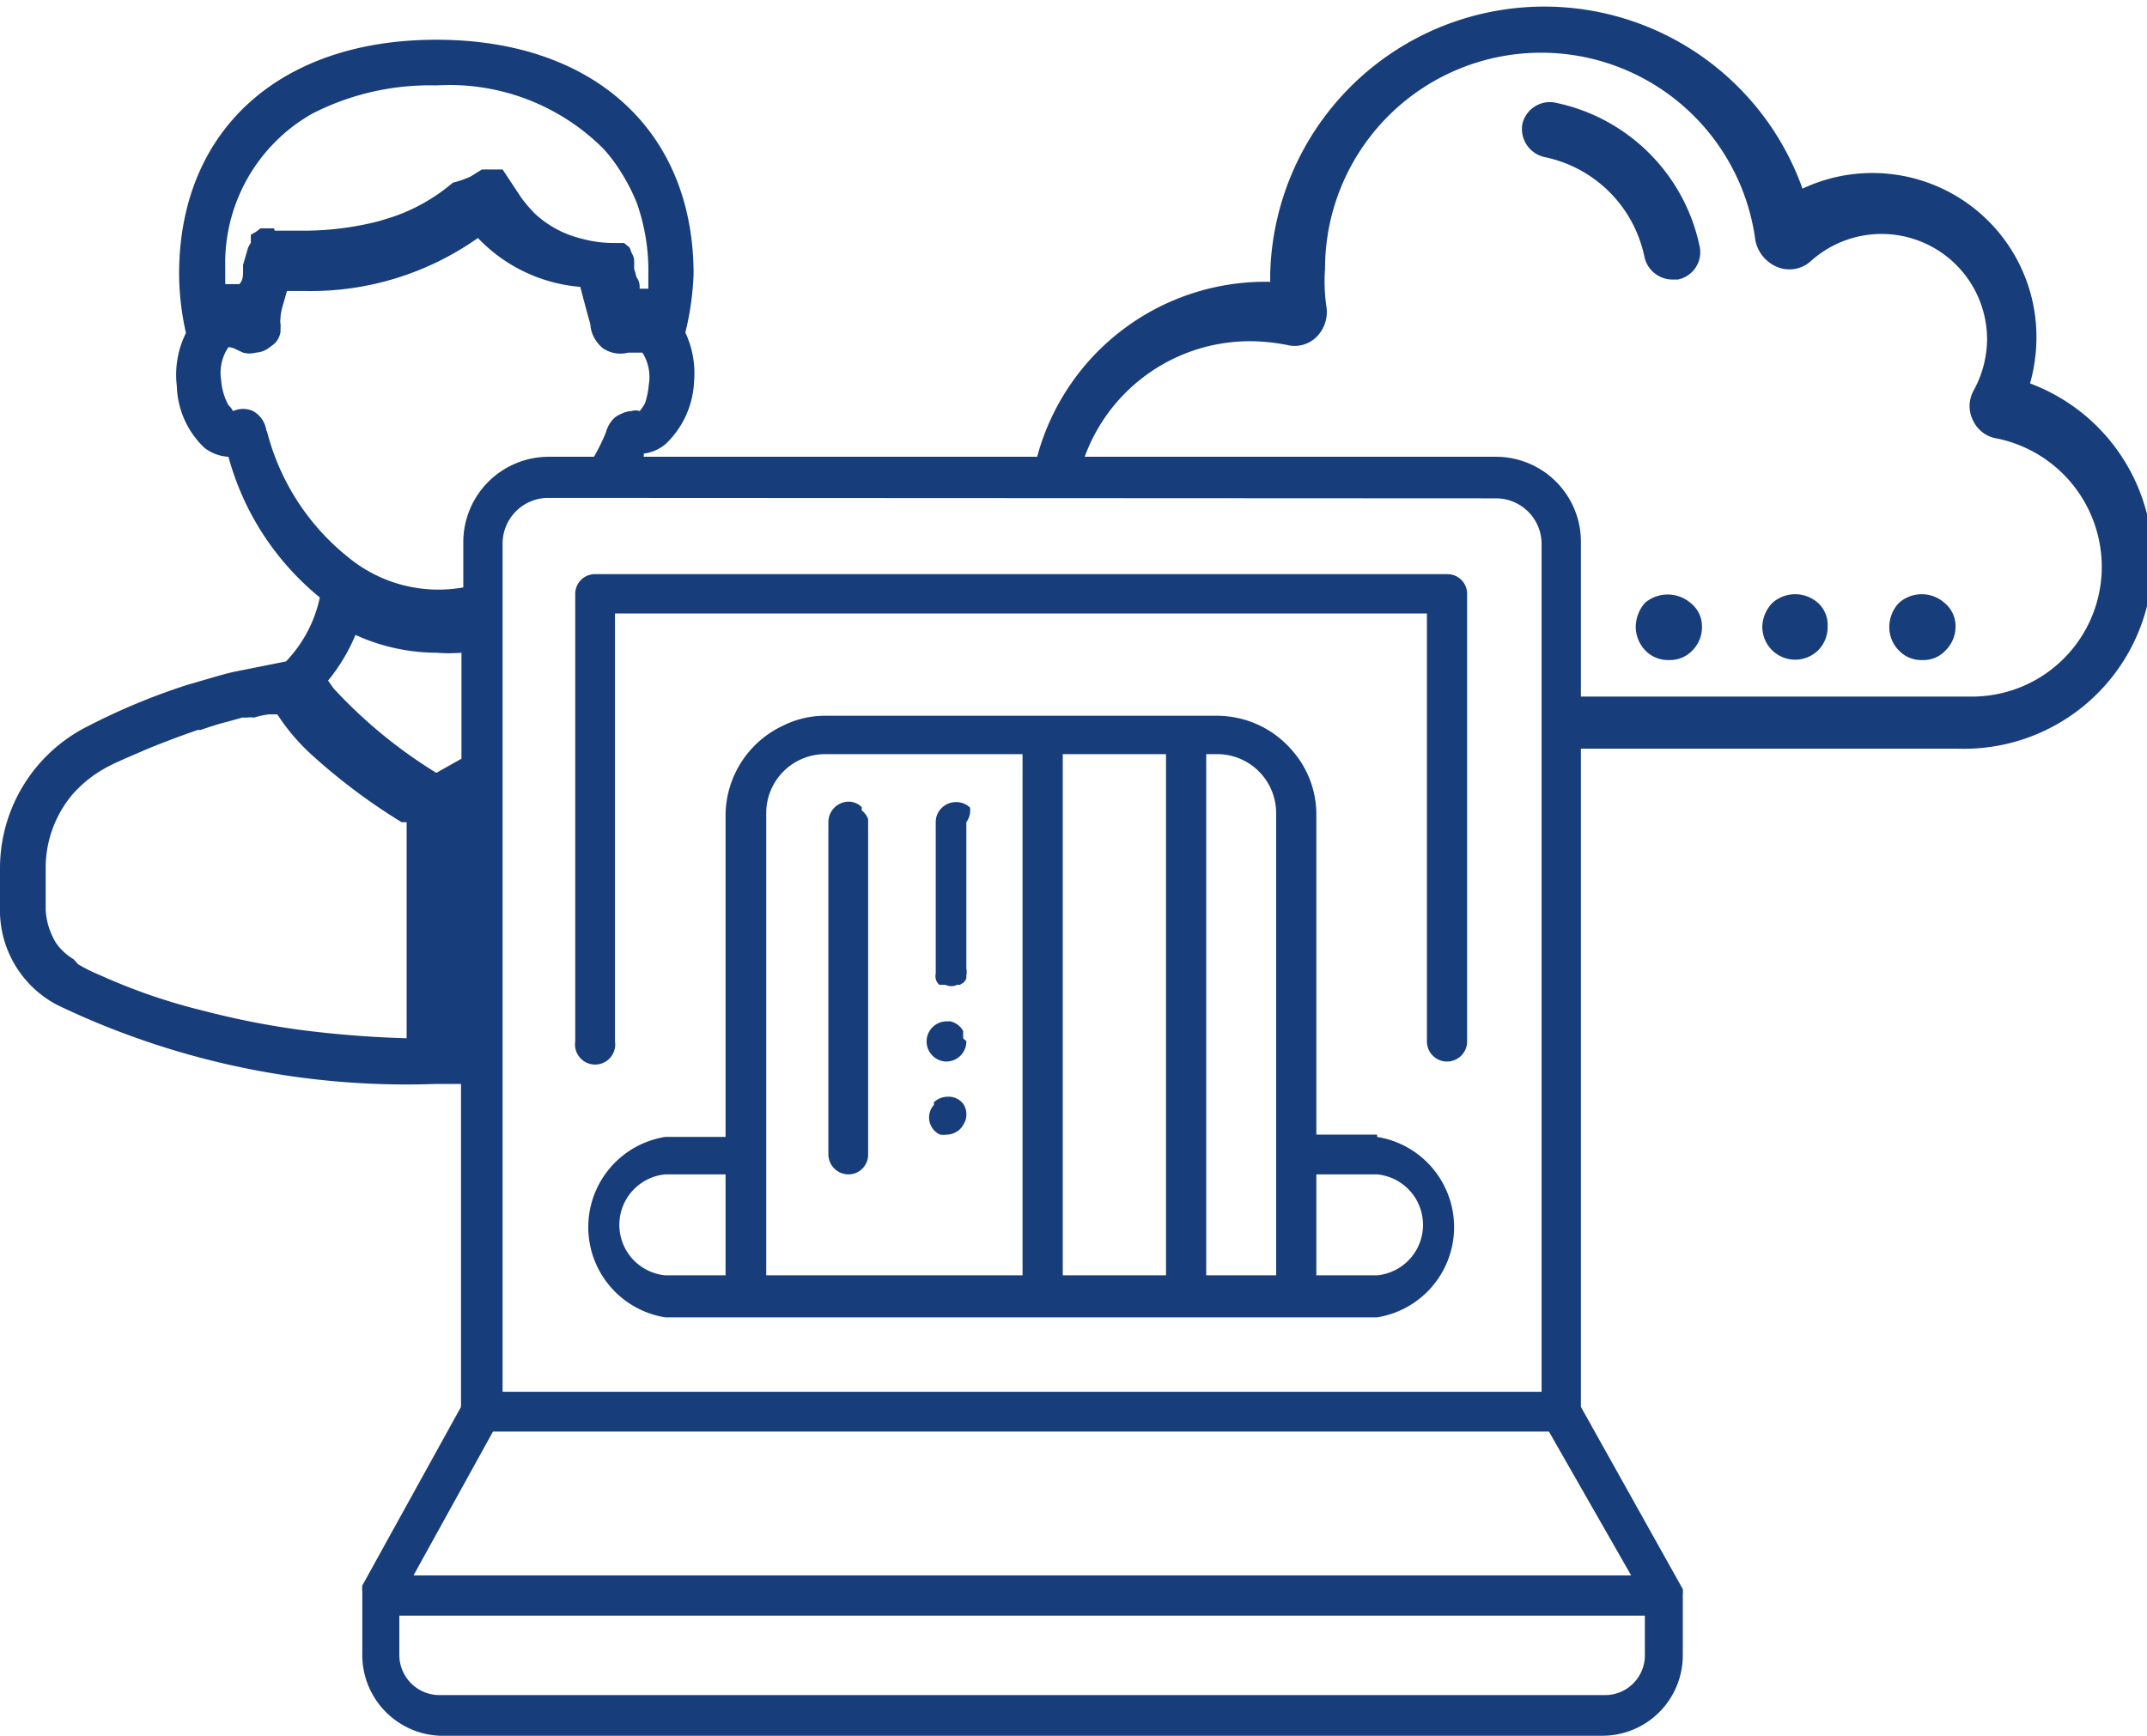
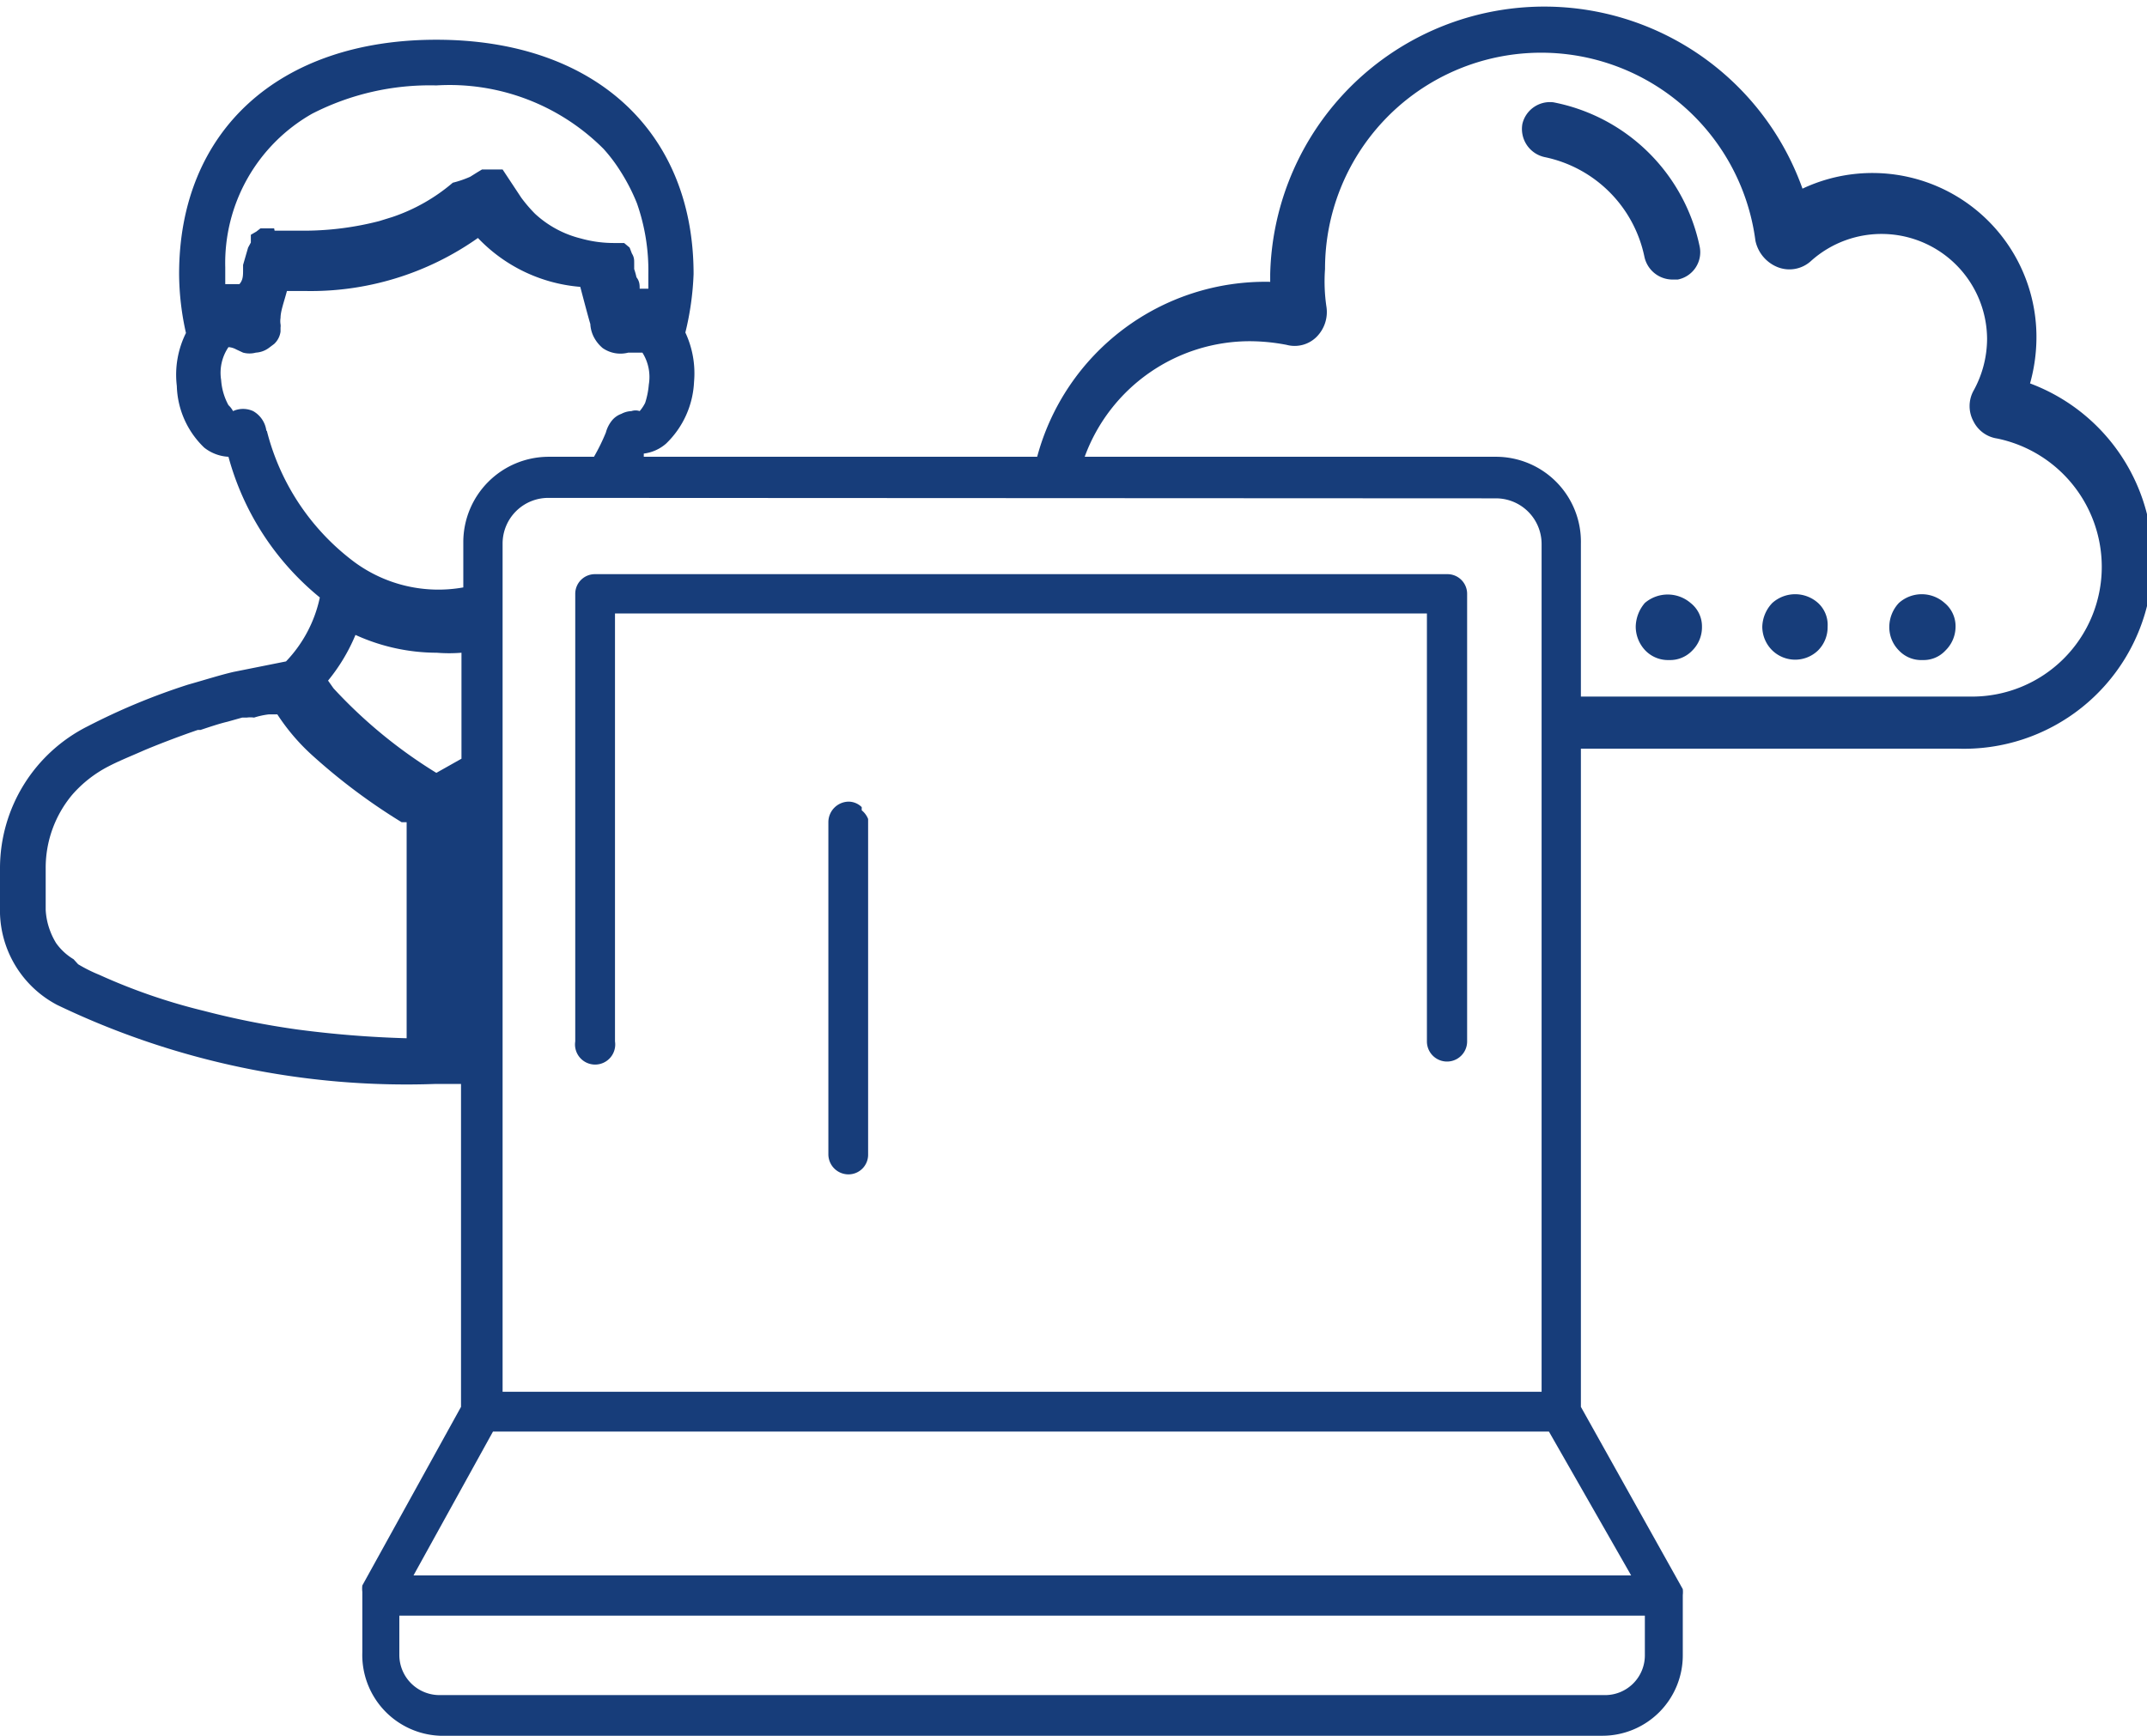
<svg xmlns="http://www.w3.org/2000/svg" id="layer_1" data-name="layer 1" viewBox="0 0 46.99 38">
  <defs>
    <style>.cls-1{fill:#173d7a;}</style>
  </defs>
  <path class="cls-1" d="M44.42,8.43a3.76,3.76,0,0,0,.15-1,3.59,3.59,0,0,0-5.12-3.3A6,6,0,0,0,27.8,6v.17A5.17,5.17,0,0,0,22.7,10H14.09l0-.07a.91.91,0,0,0,.49-.22,2,2,0,0,0,.61-1.35A2.11,2.11,0,0,0,15,7.28,6.3,6.3,0,0,0,15.18,6C15.18,2.87,13,.87,9.55.87S3.92,2.87,3.92,6a6,6,0,0,0,.15,1.29,2.05,2.05,0,0,0-.2,1.16,1.94,1.94,0,0,0,.6,1.35A.93.93,0,0,0,5,10a6,6,0,0,0,2,3.08,2.89,2.89,0,0,1-.74,1.4l-1.15.23c-.3.07-.61.17-1,.28a14.27,14.27,0,0,0-2.19.91A3.48,3.48,0,0,0,0,19v1A2.34,2.34,0,0,0,1.25,22a17.64,17.64,0,0,0,8.29,1.73h.55V30.8L7.93,34.71s0,0,0,0v0a.58.58,0,0,0,0,.14v1.32A1.77,1.77,0,0,0,9.63,38H35.07a1.76,1.76,0,0,0,1.76-1.76V34.92h0a.61.61,0,0,0,0-.13v0a0,0,0,0,1,0,0L34.6,30.8V16.39h8.24a4.13,4.13,0,0,0,1.58-8ZM32.74,10.91a1,1,0,0,1,1,1V30.47H11V11.9a1,1,0,0,1,1-1ZM6.83,2.49a5.64,5.64,0,0,1,2.72-.62,4.76,4.76,0,0,1,3.66,1.39,3.5,3.5,0,0,1,.37.49,4.2,4.2,0,0,1,.36.7A4.45,4.45,0,0,1,14.19,6V6c0,.1,0,.21,0,.32H14c0-.08,0-.16-.07-.25a1.67,1.67,0,0,0-.05-.18l0-.14c0-.06,0-.12-.05-.2l-.05-.13s0,0,0,0h0l0,0v0a.1.1,0,0,0,0,0l0,0-.12-.1,0,0h0l0,0-.08,0h0l-.14,0h0a2.68,2.68,0,0,1-.73-.1,2.28,2.28,0,0,1-1-.54,3.19,3.19,0,0,1-.3-.35l0,0h0L11,3.71h-.06l0,0,0,0h0l0,0h-.39l-.1.06h0l-.16.1A2.29,2.29,0,0,1,9.91,4a4,4,0,0,1-1.32.75l-.29.09a6.61,6.61,0,0,1-1.58.21c-.42,0-.7,0-.71,0L6,5H5.76l0,0h0l-.06,0-.09.07-.12.07h0l0,.08,0,.09-.06.11-.11.38,0,.11c0,.12,0,.22-.08.31H4.93c0-.13,0-.25,0-.37A3.76,3.76,0,0,1,6.83,2.49Zm-1,6.94A.58.58,0,0,0,5.54,9l0,0a.53.53,0,0,0-.44,0A.47.47,0,0,0,5,8.87a1.34,1.34,0,0,1-.16-.55A1,1,0,0,1,5,7.6s.08,0,.17.05h0l.15.07a.54.54,0,0,0,.28,0,.53.53,0,0,0,.28-.1L6,7.53a.45.45,0,0,0,.14-.27s0-.06,0-.09a.24.24,0,0,0,0-.07.44.44,0,0,1,0-.14c0-.15.08-.36.14-.59h.37a6.34,6.34,0,0,0,3.81-1.16A3.48,3.48,0,0,0,12.7,6.28c.11.42.21.79.22.81a.7.7,0,0,0,.1.33.79.79,0,0,0,.17.2.68.68,0,0,0,.56.1l.06,0,.12,0,.06,0s0,0,.07,0l0,0a1,1,0,0,1,.14.7,1.76,1.76,0,0,1-.08.4l0,0A.86.86,0,0,1,14,9a.28.28,0,0,0-.18,0,.51.51,0,0,0-.22.06.47.47,0,0,0-.21.15l0,0a.71.71,0,0,0-.13.26A4.35,4.35,0,0,1,13,10H12a1.87,1.87,0,0,0-1.86,1.86v1a3.1,3.1,0,0,1-2.39-.56A5.16,5.16,0,0,1,5.84,9.43ZM8.9,22.73a23,23,0,0,1-2.38-.19,17.84,17.84,0,0,1-2.06-.41,12.89,12.89,0,0,1-2.29-.79,3.28,3.28,0,0,1-.46-.23L1.61,21a1.27,1.27,0,0,1-.38-.35,1.55,1.55,0,0,1-.14-.29A1.51,1.51,0,0,1,1,19.92V19a2.49,2.49,0,0,1,.58-1.6,2.68,2.68,0,0,1,.79-.62l0,0c.23-.12.48-.22.73-.33s.79-.32,1.23-.47l.06,0c.24-.08.42-.14.59-.18l.32-.09h.1a.57.57,0,0,1,.16,0,1.73,1.73,0,0,1,.32-.07H6l.07,0,0,0a4.56,4.56,0,0,0,.78.91A13.11,13.11,0,0,0,8.79,18L8.9,18Zm.65-5.81h0a10.62,10.62,0,0,1-2.25-1.85l-.12-.17a4,4,0,0,0,.6-1,4.3,4.3,0,0,0,1.78.39,3.35,3.35,0,0,0,.54,0v2.32ZM36,36.24a.87.87,0,0,1-.88.87H9.63a.88.88,0,0,1-.89-.87v-.87H36Zm-.3-1.75H9.05l1.74-3.15H33.9Zm7.49-19.24H34.6V11.9A1.86,1.86,0,0,0,32.74,10h-9a3.85,3.85,0,0,1,3.63-2.53,4.32,4.32,0,0,1,.79.08.68.68,0,0,0,.65-.17.77.77,0,0,0,.22-.67A3.76,3.76,0,0,1,29,5.89a4.73,4.73,0,0,1,9.42-.62.8.8,0,0,0,.49.58.7.7,0,0,0,.73-.14,2.31,2.31,0,0,1,3.85,1.71,2.36,2.36,0,0,1-.3,1.14.7.7,0,0,0,0,.66.69.69,0,0,0,.52.38A2.87,2.87,0,0,1,46,12.4,2.84,2.84,0,0,1,43.14,15.25Z" />
  <path class="cls-1" d="M42.8,13.72a.73.73,0,0,1-.22.52.65.65,0,0,1-.5.21.67.67,0,0,1-.52-.21.72.72,0,0,1-.21-.52.77.77,0,0,1,.21-.52.75.75,0,0,1,1,0A.66.66,0,0,1,42.8,13.72Z" />
  <path class="cls-1" d="M40,13.72a.72.72,0,0,1-.21.52.72.72,0,0,1-1,0,.73.73,0,0,1-.22-.52.78.78,0,0,1,.22-.52.75.75,0,0,1,1,0A.65.65,0,0,1,40,13.72Z" />
  <path class="cls-1" d="M37.25,13.72a.72.72,0,0,1-.21.52.67.67,0,0,1-.51.21.69.69,0,0,1-.52-.21.76.76,0,0,1-.21-.52A.82.82,0,0,1,36,13.2a.77.77,0,0,1,1,0A.65.65,0,0,1,37.25,13.72Z" />
  <path class="cls-1" d="M36.72,6.12l-.12,0a.63.63,0,0,1-.61-.5,2.81,2.81,0,0,0-2.18-2.18.63.63,0,0,1-.49-.73A.62.62,0,0,1,34,2.24,4.06,4.06,0,0,1,37.2,5.4.61.61,0,0,1,36.72,6.12Z" />
  <path class="cls-1" d="M32.11,13V22.8a.44.44,0,1,1-.88,0V13.43H13.46V22.8a.44.44,0,1,1-.87,0V13a.43.43,0,0,1,.44-.43H31.67A.43.43,0,0,1,32.11,13Z" />
-   <path class="cls-1" d="M30.14,24.84H28.81v-7a2.12,2.12,0,0,0-.52-1.4,2.17,2.17,0,0,0-1.66-.77H18.06a2.06,2.06,0,0,0-.93.22,2.18,2.18,0,0,0-1.25,1.95v7.05H14.56a2,2,0,0,0,0,3.95H30.14a2,2,0,0,0,0-3.95ZM15.88,27.92H14.56a1.11,1.11,0,0,1,0-2.21h1.32Zm6.5,0H16.77V17.79a1.29,1.29,0,0,1,1.28-1.28h4.33Zm3.14,0H23.26V16.51h2.26Zm2.41,0H26.4V16.51h.23a1.29,1.29,0,0,1,1.3,1.28Zm2.21,0H28.81V25.71h1.33a1.11,1.11,0,0,1,0,2.21Z" />
-   <path class="cls-1" d="M21.15,22.8a.44.44,0,0,1-.43.44.44.44,0,1,1,0-.88h.08a.43.43,0,0,1,.28.21l0,.05s0,.07,0,.1S21.15,22.78,21.15,22.8Z" />
-   <path class="cls-1" d="M21.15,24.4a.37.37,0,0,1-.06.21.36.36,0,0,1-.07.1.31.31,0,0,1-.09.07.42.42,0,0,1-.21.06h0a.58.58,0,0,1-.14,0,.33.33,0,0,1-.14-.1h0a.41.41,0,0,1,0-.55s0,0,0-.06a.45.45,0,0,1,.31-.12.4.4,0,0,1,.31.13A.38.38,0,0,1,21.15,24.4Z" />
-   <path class="cls-1" d="M21.15,18V21.2a.41.41,0,0,1,0,.16s0,0,0,.06a.28.28,0,0,1-.06.09h0l-.08.05,0,0h-.06a.3.3,0,0,1-.26,0h0l-.07,0-.06,0h0a.24.24,0,0,1-.08-.13,0,0,0,0,1,0,0h0a.27.27,0,0,1,0-.12V18a.43.43,0,0,1,.15-.33.44.44,0,0,1,.29-.11.43.43,0,0,1,.31.12A.44.44,0,0,1,21.15,18Z" />
  <path class="cls-1" d="M19,17.93v7.34a.43.43,0,0,1-.43.44.44.44,0,0,1-.44-.44V18a.45.45,0,0,1,.44-.45.41.41,0,0,1,.29.12h0l0,.07A.46.46,0,0,1,19,17.93Z" />
</svg>